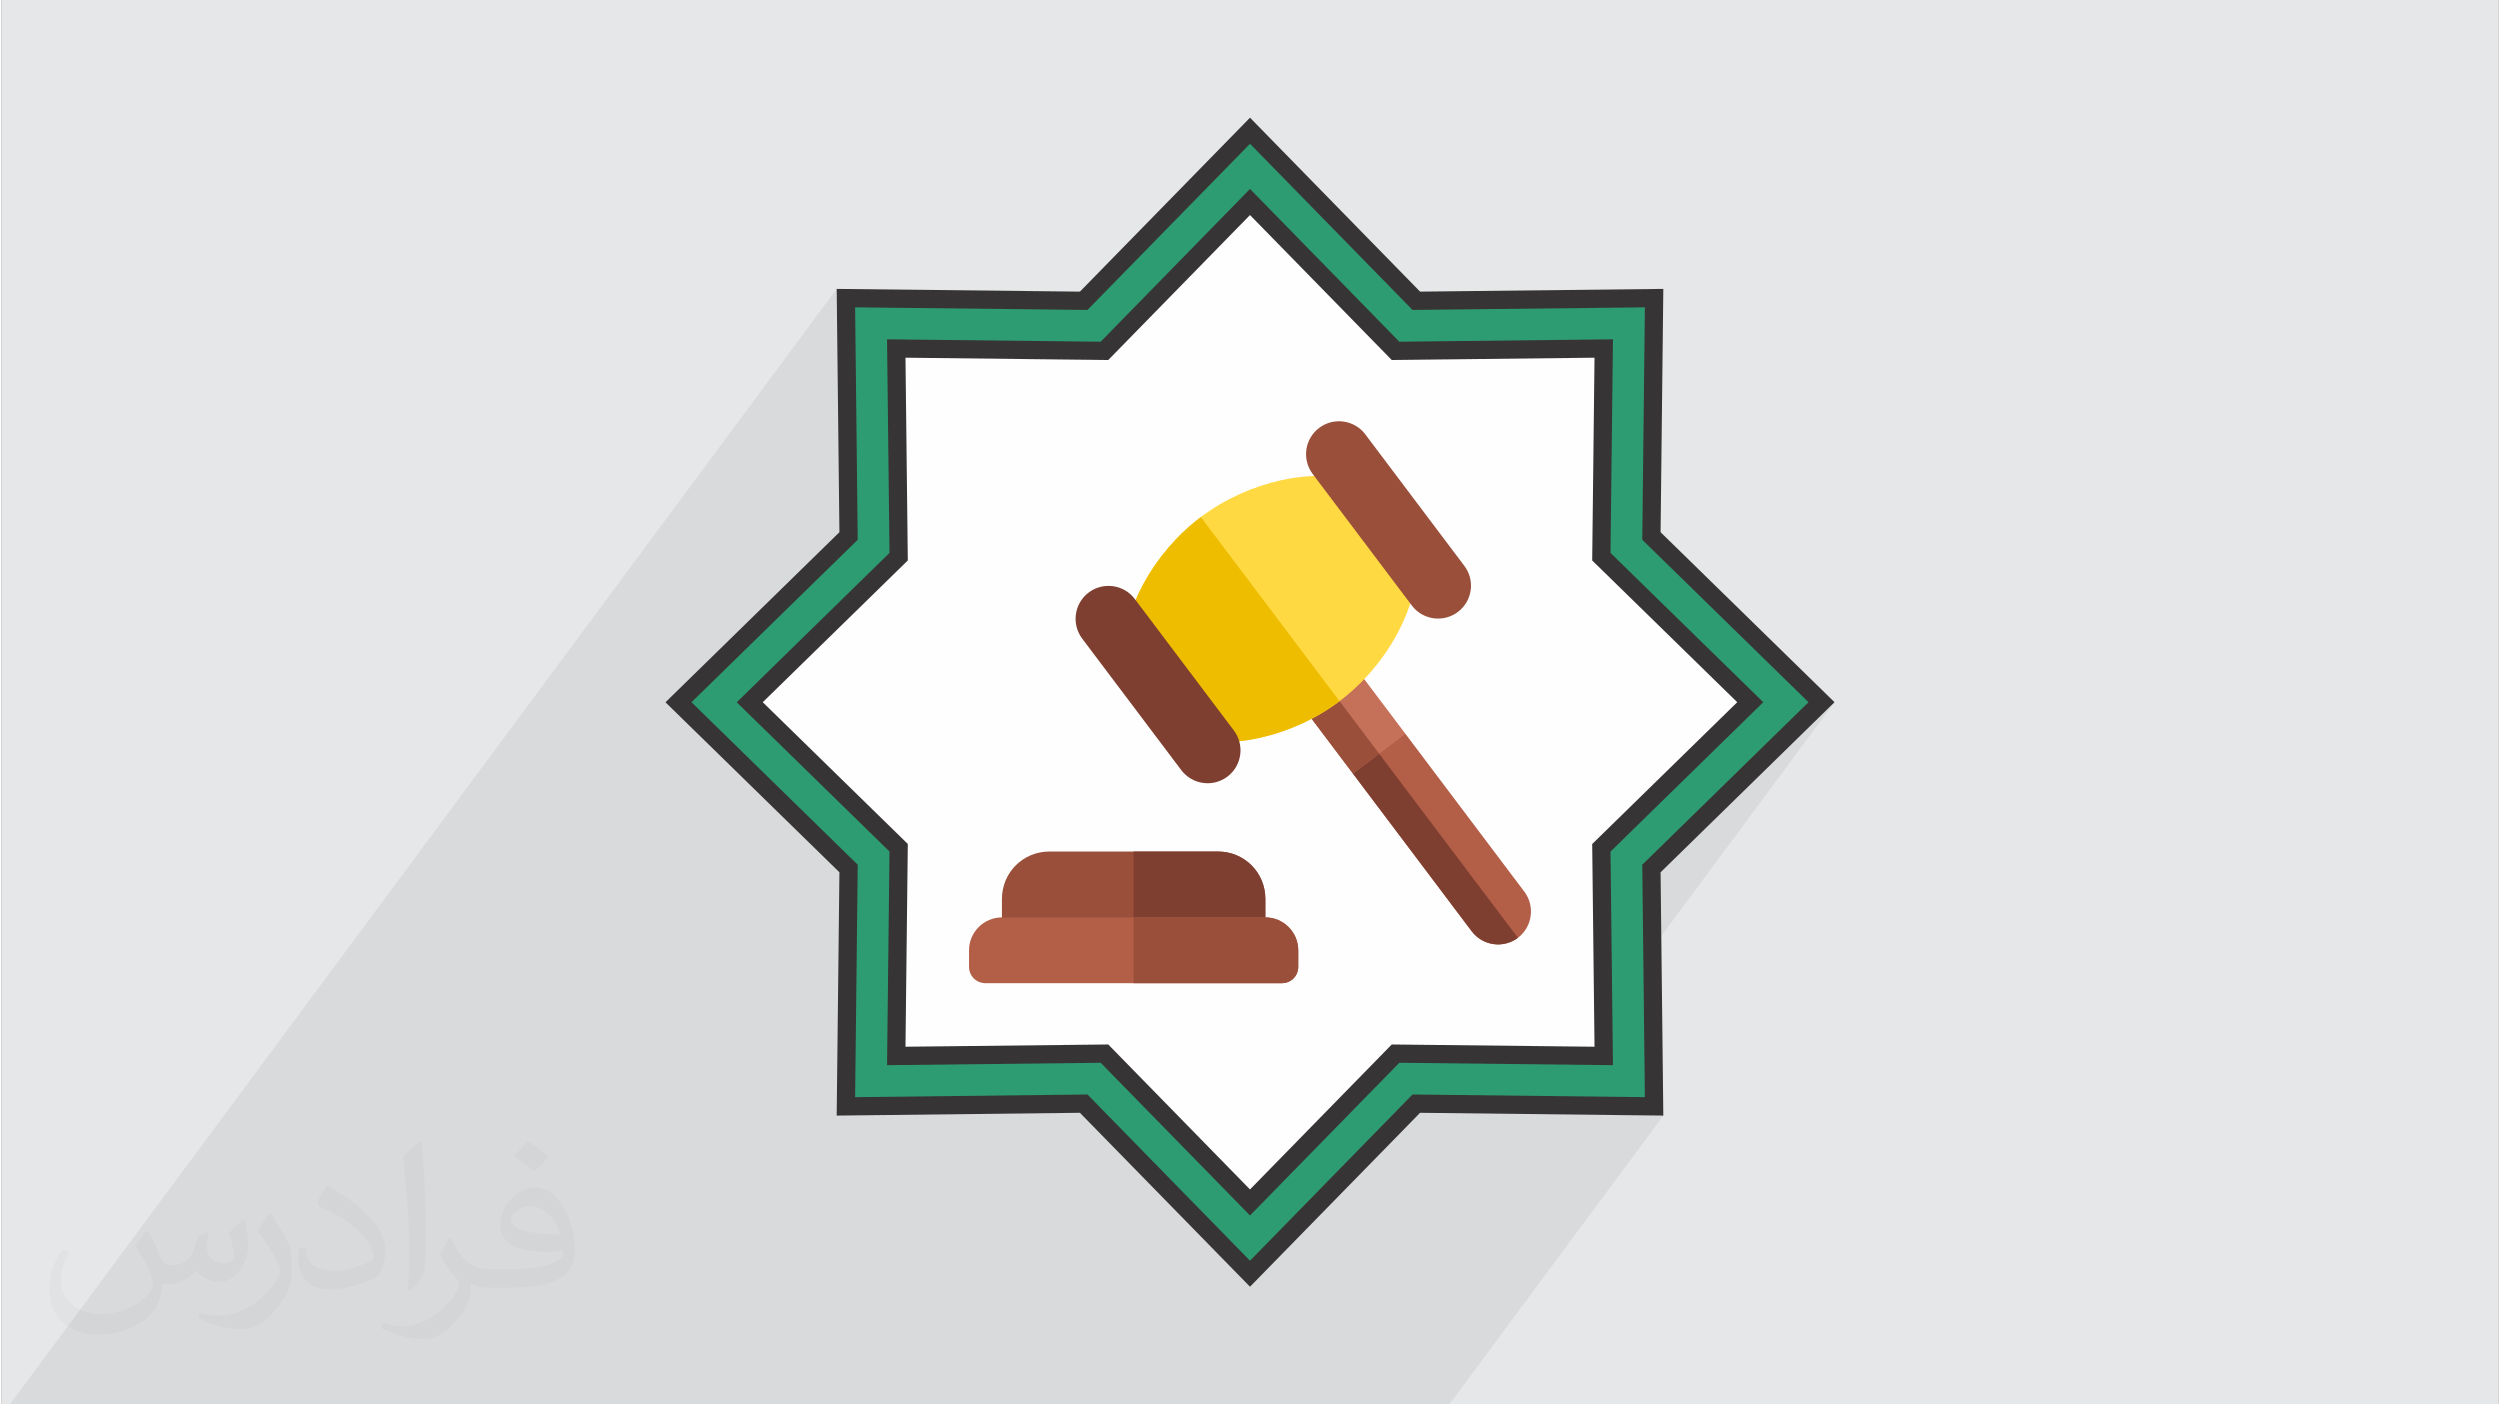
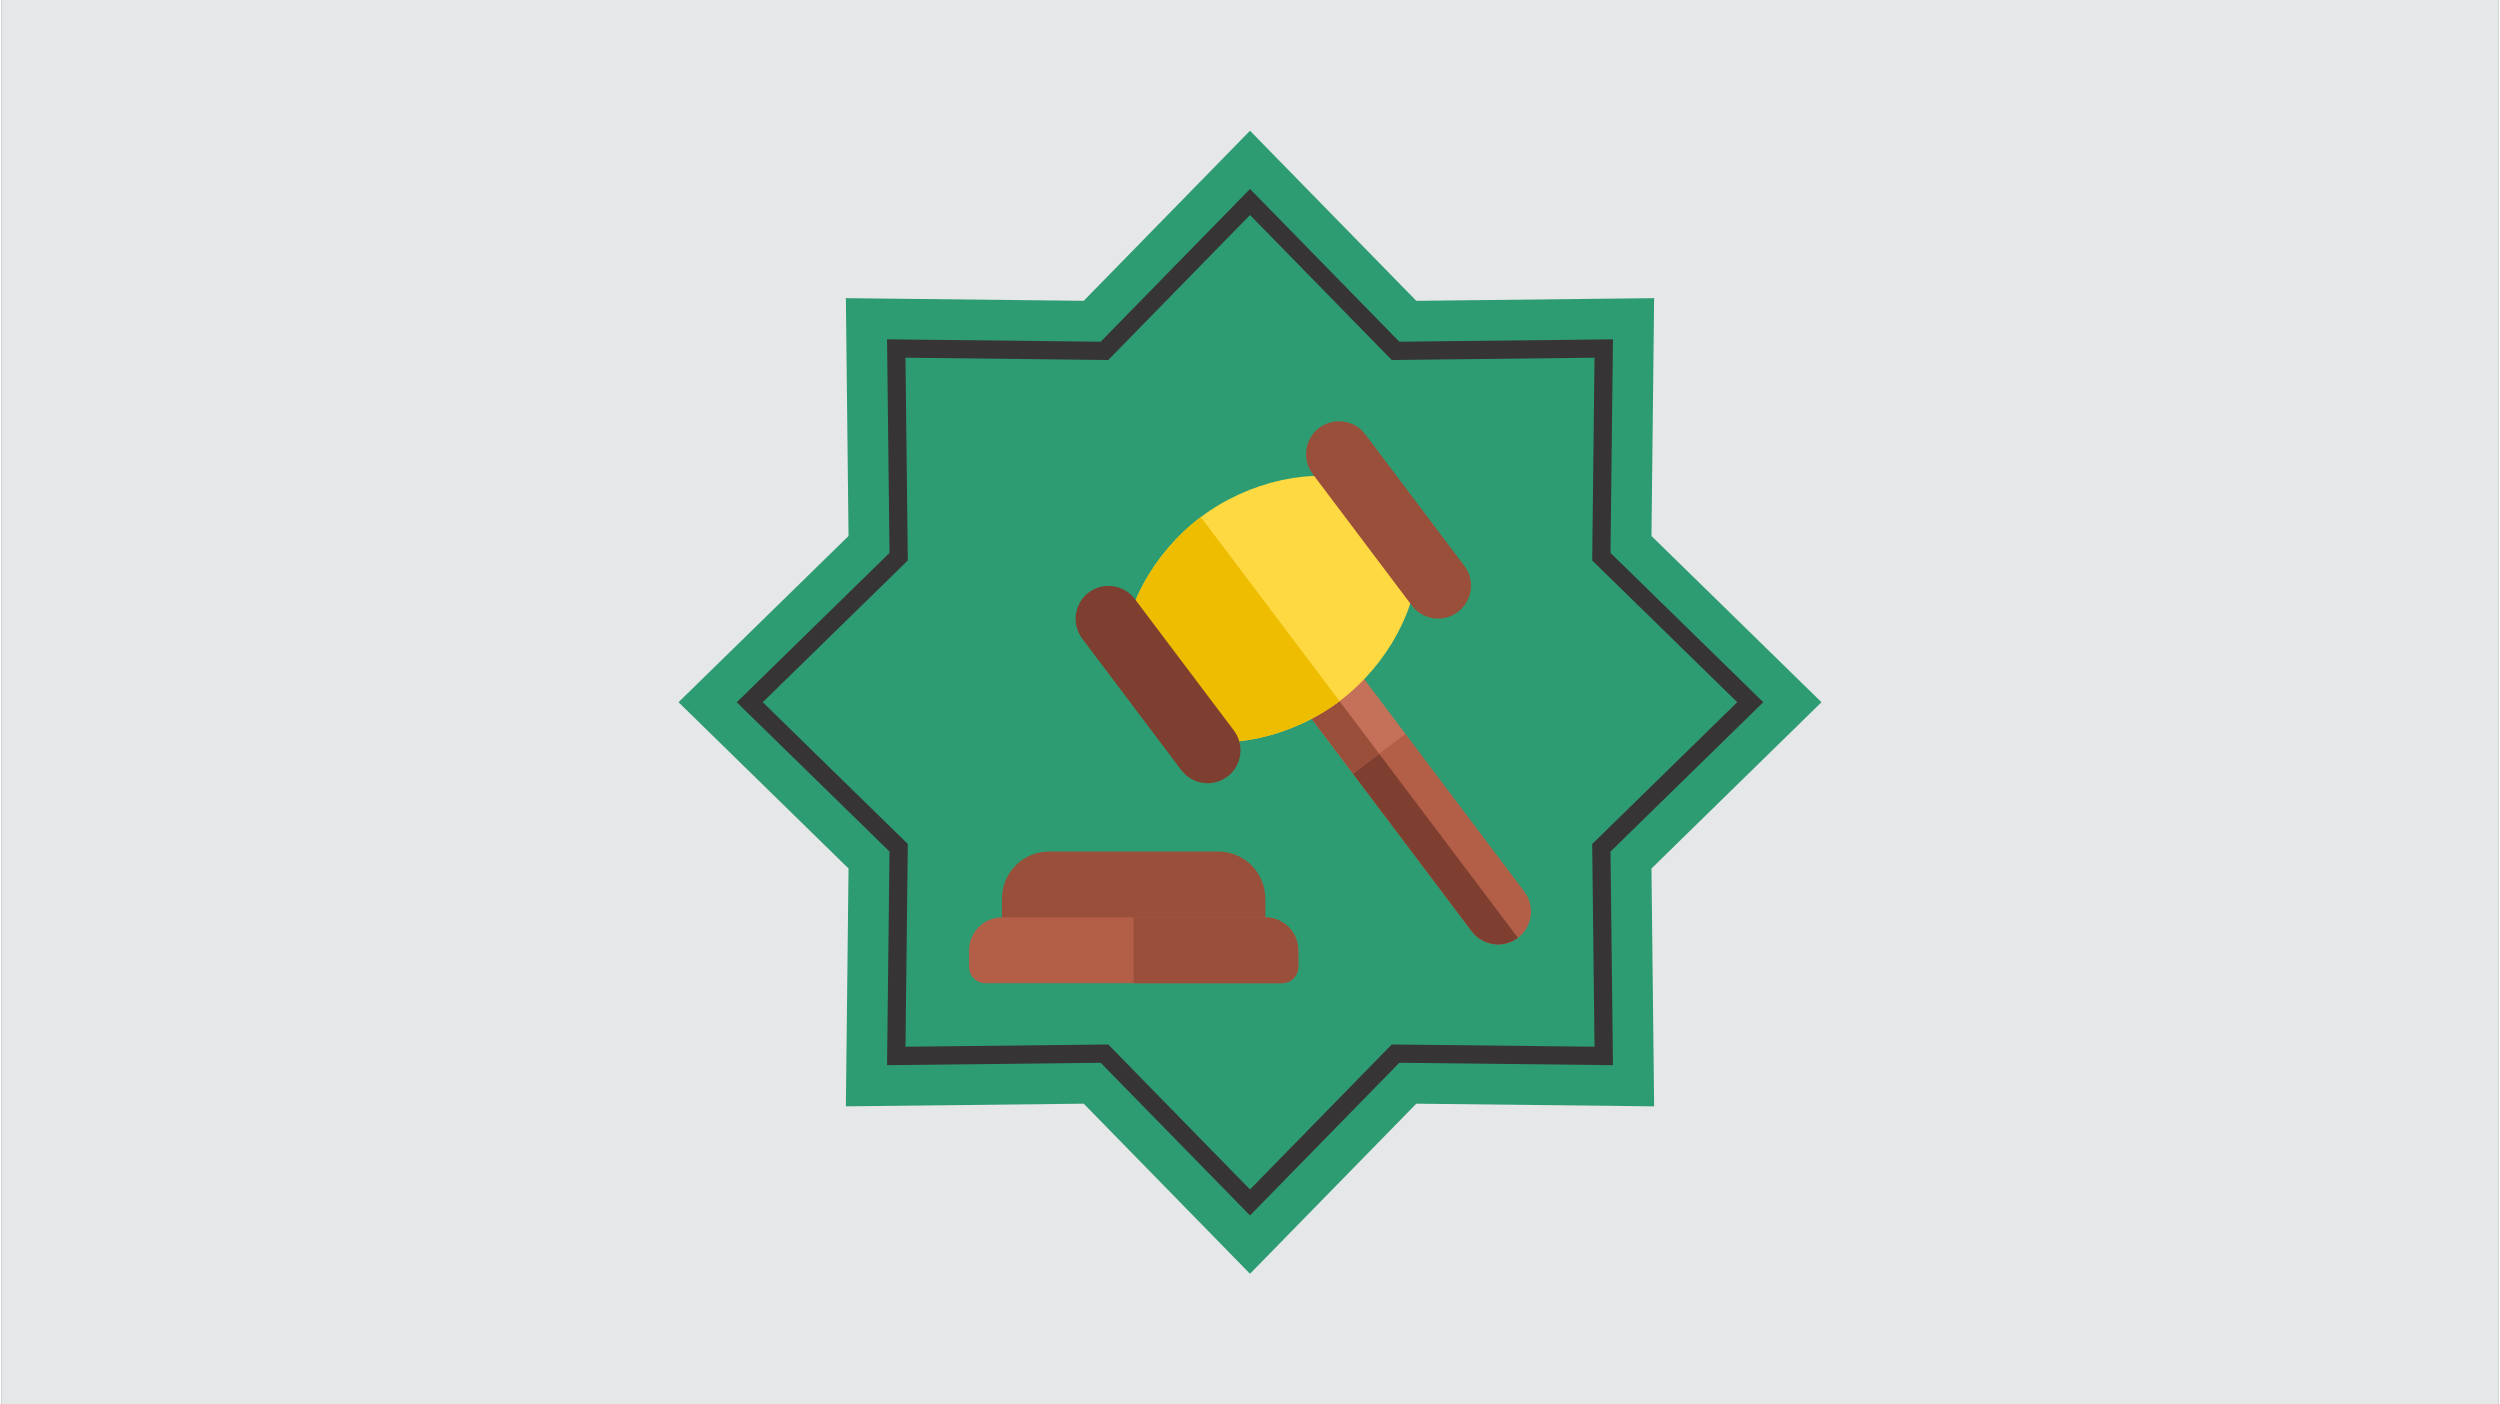
<svg xmlns="http://www.w3.org/2000/svg" xml:space="preserve" width="356px" height="200px" version="1.0" style="shape-rendering:geometricPrecision; text-rendering:geometricPrecision; image-rendering:optimizeQuality; fill-rule:evenodd; clip-rule:evenodd" viewBox="0 0 35600 20025">
  <rect x="0" y="0" width="35600" height="20025" fill="#808080" stroke="none" />
  <defs>
    <style type="text/css">
   
    .fil5 {fill:#FEFEFE}
    .fil3 {fill:#2E9C72}
    .fil0 {fill:#E6E7E8}
    .fil4 {fill:#373435;fill-rule:nonzero}
    .fil7 {fill:#7F3F30;fill-rule:nonzero}
    .fil9 {fill:#994F3A;fill-rule:nonzero}
    .fil6 {fill:#B35E47;fill-rule:nonzero}
    .fil8 {fill:#C57059;fill-rule:nonzero}
    .fil11 {fill:#EEBD00;fill-rule:nonzero}
    .fil10 {fill:#FFD942;fill-rule:nonzero}
    .fil1 {fill:#373435;fill-opacity:0.031}
    .fil2 {fill:#373435;fill-opacity:0.078}
   
  </style>
  </defs>
  <g id="Layer_x0020_1">
    <g id="_2568121600592">
      <path class="fil0" d="M0 0l35600 0 0 20025 -35600 0 0 -20025z" />
-       <path class="fil1" d="M2082 17547c68,104 112,203 155,312 32,64 49,183 199,183 44,0 107,-14 163,-45 63,-33 111,-83 136,-159l60 -202 146 -72 10 10c-20,77 -25,149 -25,206 0,170 146,234 262,234 68,0 129,-34 129,-95 0,-81 -34,-217 -78,-339 68,-68 136,-136 214,-191l12 6c34,144 53,287 53,381 0,93 -41,196 -75,264 -70,132 -194,238 -344,238 -114,0 -241,-58 -328,-163l-5 0c-82,101 -209,193 -412,193l-63 0c-10,134 -39,229 -83,314 -121,237 -480,404 -818,404 -470,0 -706,-272 -706,-633 0,-223 73,-431 185,-578l92 38c-70,134 -117,262 -117,385 0,338 275,499 592,499 294,0 658,-187 724,-404 -25,-237 -114,-348 -250,-565 41,-72 94,-144 160,-221l12 0 0 0zm5421 -1274c99,62 196,136 291,221 -53,74 -119,142 -201,202 -95,-77 -190,-143 -287,-213 66,-74 131,-146 197,-210l0 0zm51 926c-160,0 -291,105 -291,183 0,168 320,219 703,217 -48,-196 -216,-400 -412,-400zm-359 895c208,0 390,-6 529,-41 155,-39 286,-118 286,-171 0,-15 0,-31 -5,-46 -87,8 -187,8 -274,8 -282,0 -498,-64 -583,-222 -21,-44 -36,-93 -36,-149 0,-152 66,-303 182,-406 97,-85 204,-138 313,-138 197,0 354,158 464,408 60,136 101,293 101,491 0,132 -36,243 -118,326 -153,148 -435,204 -867,204l-196 0 0 0 -51 0c-107,0 -184,-19 -245,-66l-10 0c3,25 5,50 5,72 0,97 -32,221 -97,320 -192,287 -400,410 -580,410 -182,0 -405,-70 -606,-161l36 -70c65,27 155,46 279,46 325,0 752,-314 805,-619 -12,-25 -34,-58 -65,-93 -95,-113 -155,-208 -211,-307 48,-95 92,-171 133,-239l17 -2c139,282 265,445 546,445l44 0 0 0 204 0 0 0zm-1408 299c24,-130 26,-276 26,-413l0 -202c0,-377 -48,-926 -87,-1282 68,-75 163,-161 238,-219l22 6c51,450 63,972 63,1452 0,126 -5,250 -17,340 -7,114 -73,201 -214,332l-31 -14 0 0zm-1449 -596c7,177 94,318 398,318 189,0 349,-50 526,-135 32,-14 49,-33 49,-49 0,-111 -85,-258 -228,-392 -139,-126 -323,-237 -495,-311 -59,-25 -78,-52 -78,-77 0,-51 68,-158 124,-235l19 -2c197,103 417,256 580,427 148,157 240,316 240,489 0,128 -39,250 -102,361 -216,109 -446,192 -674,192 -277,0 -466,-130 -466,-436 0,-33 0,-84 12,-150l95 0 0 0zm-501 -503l172 278c63,103 122,215 122,392l0 227c0,183 -117,379 -306,573 -148,132 -279,188 -400,188 -180,0 -386,-56 -624,-159l27 -70c75,21 162,37 269,37 342,-2 692,-252 852,-557 19,-35 26,-68 26,-90 0,-36 -19,-75 -34,-110 -87,-165 -184,-315 -291,-453 56,-89 112,-174 173,-258l14 2z" />
-       <path class="fil2" d="M8506 20025l191 0 17 0 40 0 29 0 70 0 7 0 20 0 40 0 1 0 73 0 79 0 95 0 121 0 287 0 122 0 52 0 366 0 181 0 545 0 22 0 53 0 76 0 348 0 303 0 5 0 13 0 27 0 28 0 74 0 78 0 147 0 188 0 3 0 86 0 95 0 22 0 188 0 1 0 165 0 166 0 54 0 119 0 656 0 43 0 118 0 20 0 404 0 1321 0 297 0 205 0 114 0 275 0 132 0 21 0 47 0 85 0 85 0 171 0 45 0 183 0 186 0 177 0 8 0 163 0 171 0 311 0 186 0 185 0 219 0 229 0 228 0 794 0 229 0 229 0 3053 -4119 -227 -3 96 -129 -26 -2257 2598 -3505 -674 660 488 -660 -2424 -2370 38 -3391 -3391 38 -2371 -2425 -2371 2425 -3391 -38 -128 172 -3 -304 -11790 15906 228 0 229 0 794 0 228 0 229 0 219 0 186 0 185 0 312 0 170 0 163 0 8 0 178 0 185 0 229 0 105 0 65 0 171 0 337 0 101 0 301 0 213 0 164 0 112 0 1092 0 181 0 395 0 9 0 408 0 258 0 0 0 148 0 404 0 319 0 63 0z" />
      <g>
        <path class="fil3" d="M17800 1864l2371 2425 3391 -38 -38 3391 2424 2370 -2424 2371 38 3391 -3391 -38 -2371 2425 -2371 -2425 -3391 38 38 -3391 -2424 -2371 2424 -2370 -38 -3391 3391 38 2371 -2425z" />
-         <path class="fil4" d="M17893 1773l2332 2385 3468 -39 -39 3469 2480 2424 -2480 2425 39 3469 -3468 -40 -2425 2480 -2425 -2480 -3468 40 39 -3469 -2480 -2424 2480 -2425 -39 -3469 3468 39 2425 -2480 93 95zm2185 2606l-2278 -2329 -2317 2369 -3313 -37 37 3314 -2370 2316 2370 2317 -37 3314 3313 -38 2317 2370 2317 -2370 3313 38 -37 -3314 2370 -2317 -2370 -2316 37 -3314 -3313 37 -39 -40z" />
-         <path class="fil5" d="M17800 2880l2075 2123 2968 -34 -33 2968 2122 2075 -2122 2076 33 2968 -2968 -34 -2075 2123 -2075 -2123 -2968 34 33 -2969 -2122 -2075 2122 -2075 -33 -2968 2968 34 2075 -2123z" />
        <path class="fil4" d="M17893 2789l2036 2083 3046 -34 -35 3045 2178 2129 -2178 2130 35 3045 -3046 -34 -2129 2177 -2129 -2177 -3046 34 35 -3046 -2178 -2128 2178 -2130 -35 -3045 3046 34 2129 -2178 93 95zm1889 2304l-1982 -2027 -2021 2067 -2891 -33 33 2891 -2068 2021 2068 2021 -33 2891 2891 -32 2021 2067 2021 -2067 2891 32 -33 -2890 2068 -2022 -2068 -2021 33 -2891 -2891 33 -39 -40z" />
        <g>
          <path class="fil6" d="M20017 10464l1695 2250c155,206 114,502 -92,657 -207,156 -502,114 -658,-92l-1695 -2250 92 -657 658 92z" />
          <path class="fil7" d="M19267 11029l92 -657 2261 2999c-207,156 -502,114 -658,-92l-1695 -2250z" />
          <path class="fil8" d="M18419 9904l750 -565 848 1125 -750 565 -848 -1125z" />
          <path class="fil9" d="M18419 9904l375 -282 848 1125 -375 282 -848 -1125z" />
          <path class="fil10" d="M19366 6869l819 1088c23,694 -426,1526 -1108,2040 -683,514 -1606,716 -2266,502l-820 -1087c-23,-694 426,-1526 1108,-2040 683,-514 1606,-716 2267,-503z" />
          <path class="fil11" d="M17099 7372l1978 2625c-683,514 -1606,716 -2266,502l-820 -1087c-23,-694 426,-1526 1108,-2040z" />
-           <path class="fil9" d="M20764 8725c-207,156 -501,115 -657,-92l-1413 -1875c-156,-207 -115,-501 92,-657 207,-156 502,-115 658,92l1412 1875c157,207 115,501 -92,657z" />
+           <path class="fil9" d="M20764 8725c-207,156 -501,115 -657,-92l-1413 -1875c-156,-207 -115,-501 92,-657 207,-156 502,-115 658,92l1412 1875c157,207 115,501 -92,657" />
          <path class="fil7" d="M17478 11073c-207,156 -502,114 -658,-93l-1412 -1874c-156,-207 -115,-502 92,-658 207,-156 502,-115 658,93l1412 1874c156,207 115,502 -92,658z" />
          <path class="fil9" d="M18019 12817l0 497c0,132 -103,235 -235,235l-3286 0c-131,0 -235,-103 -235,-235l0 -497c0,-376 301,-676 676,-676l2404 0c376,0 676,300 676,676z" />
-           <path class="fil7" d="M18019 12817l0 497c0,132 -103,235 -235,235l-1643 0 0 -1408 1202 0c376,0 676,300 676,676z" />
          <path class="fil6" d="M18019 13080l-3756 0c-258,0 -469,211 -469,469l0 235c0,131 103,234 235,234l4225 0c131,0 234,-103 234,-234l0 -235c0,-258 -211,-469 -469,-469z" />
          <path class="fil9" d="M18488 13549l0 235c0,131 -103,234 -234,234l-2113 0 0 -938 1878 0c258,0 469,211 469,469z" />
        </g>
      </g>
    </g>
  </g>
</svg>